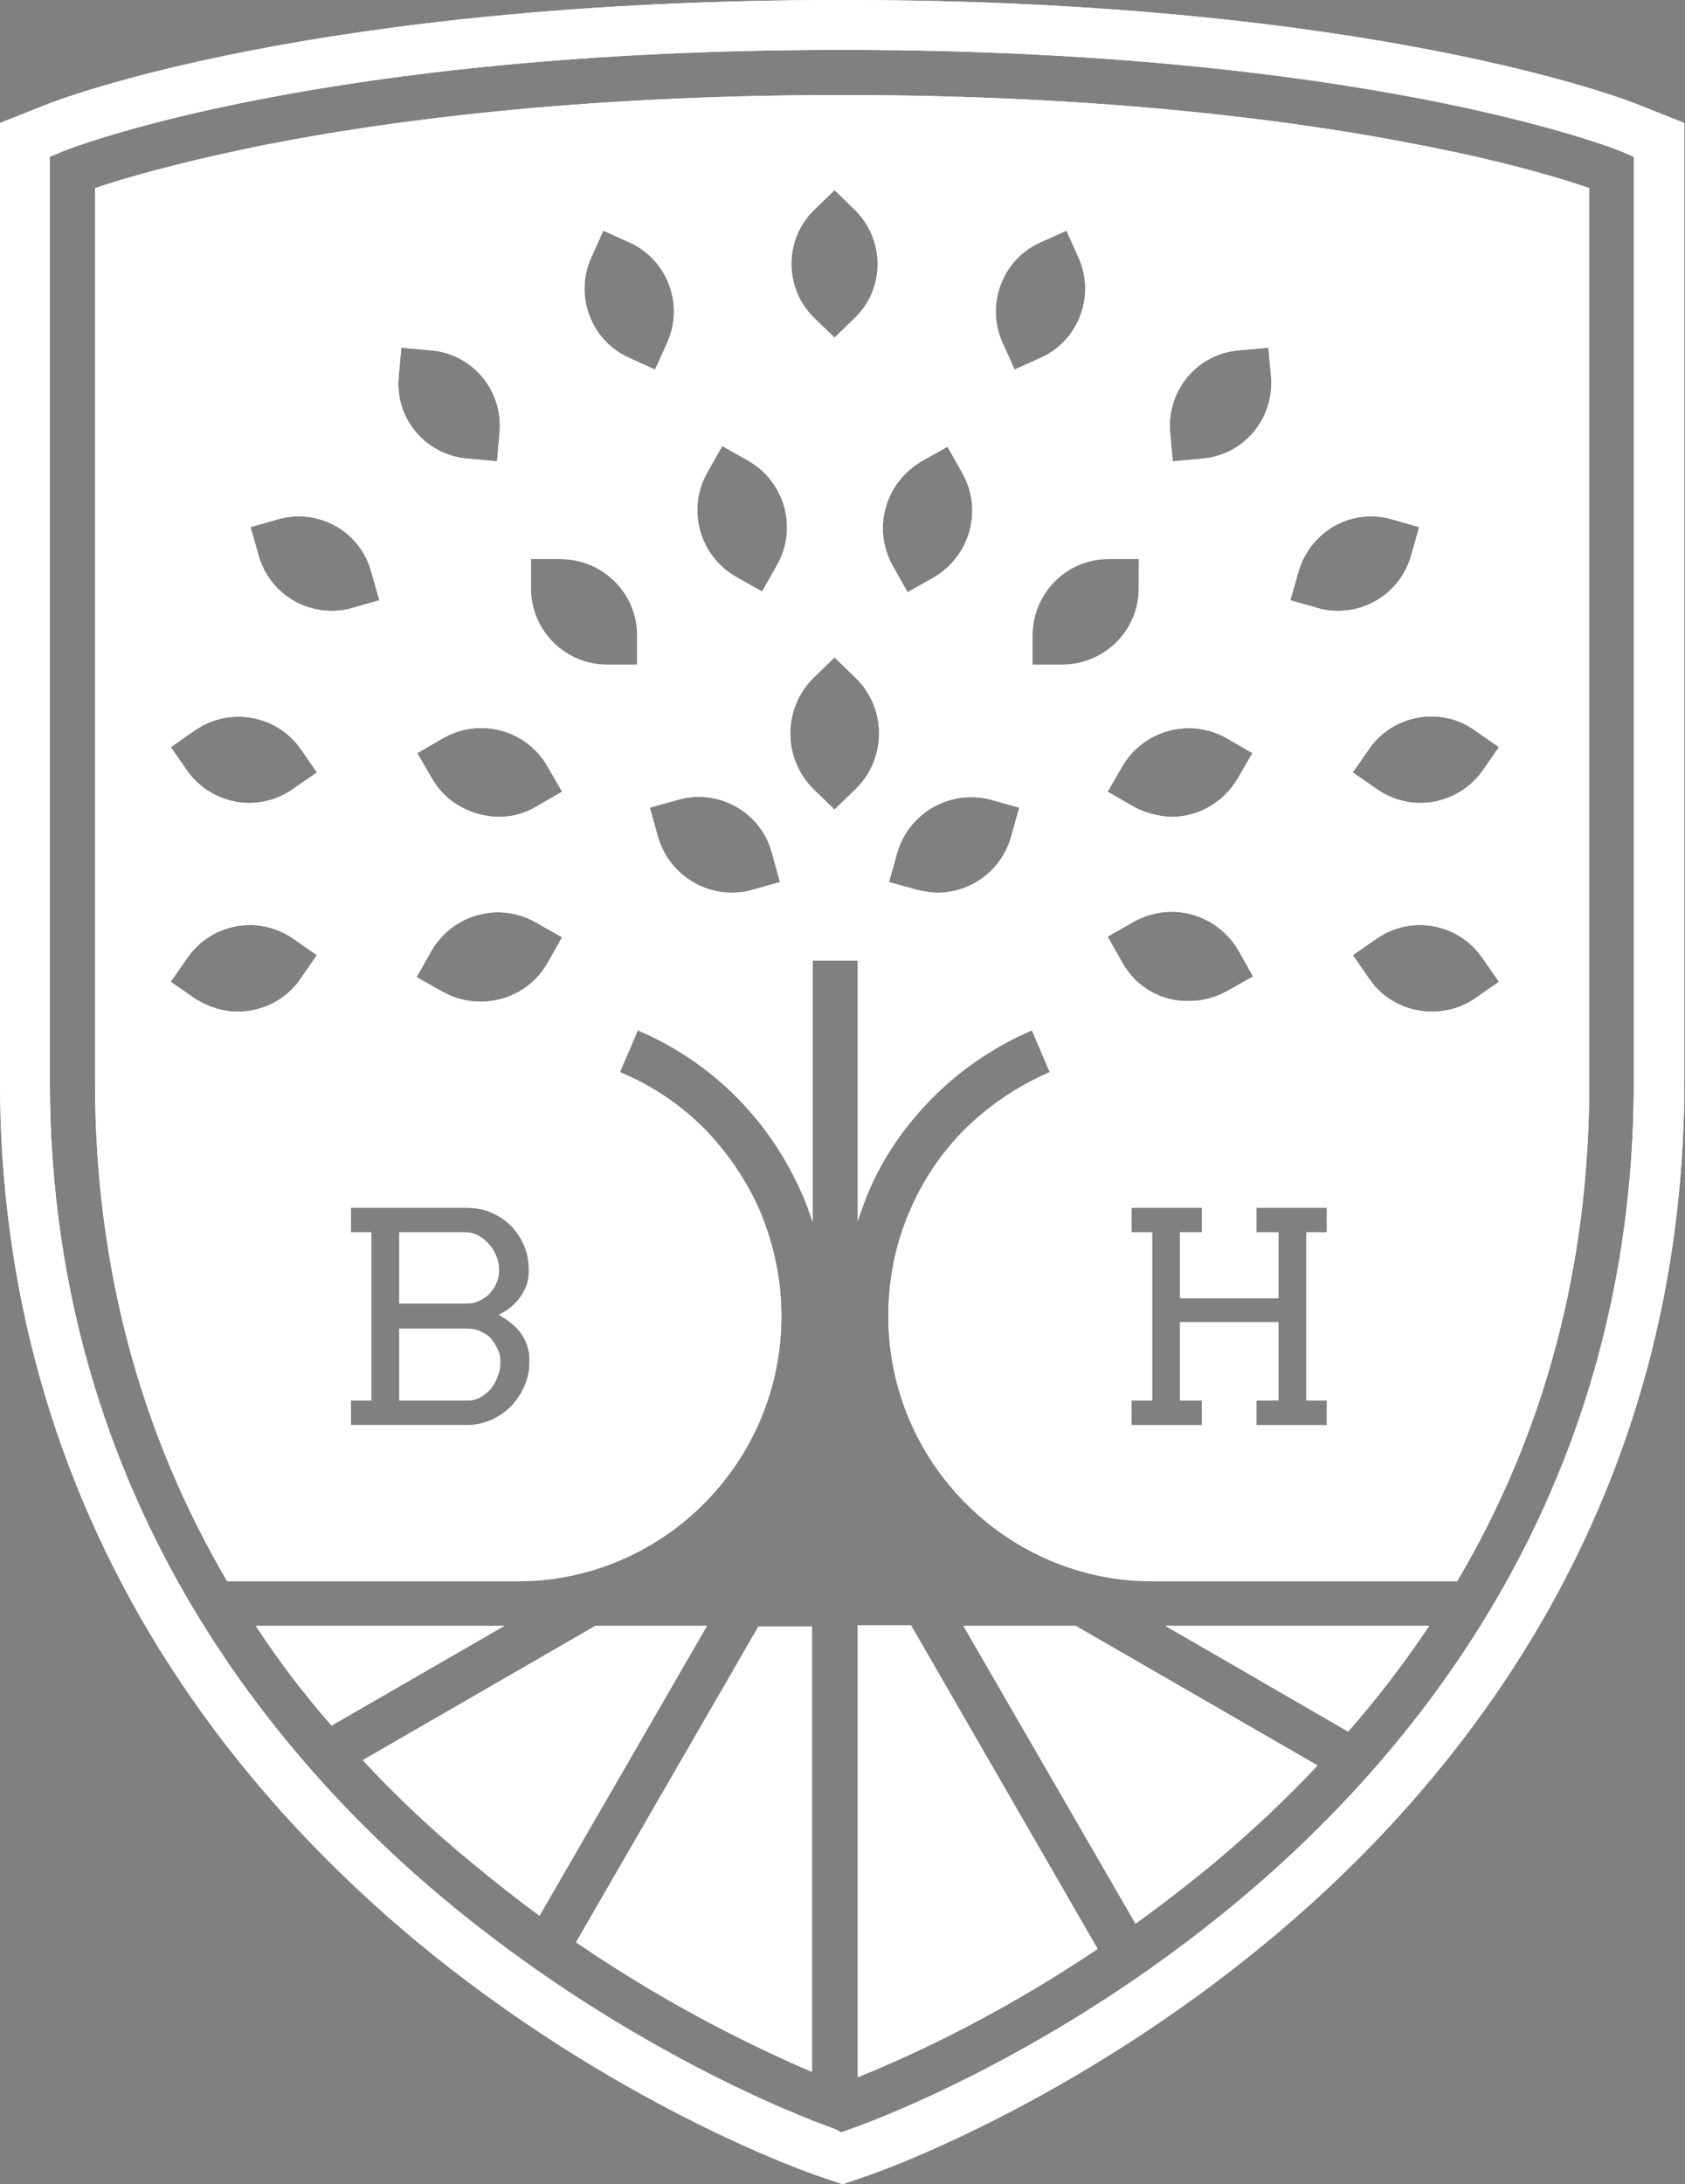
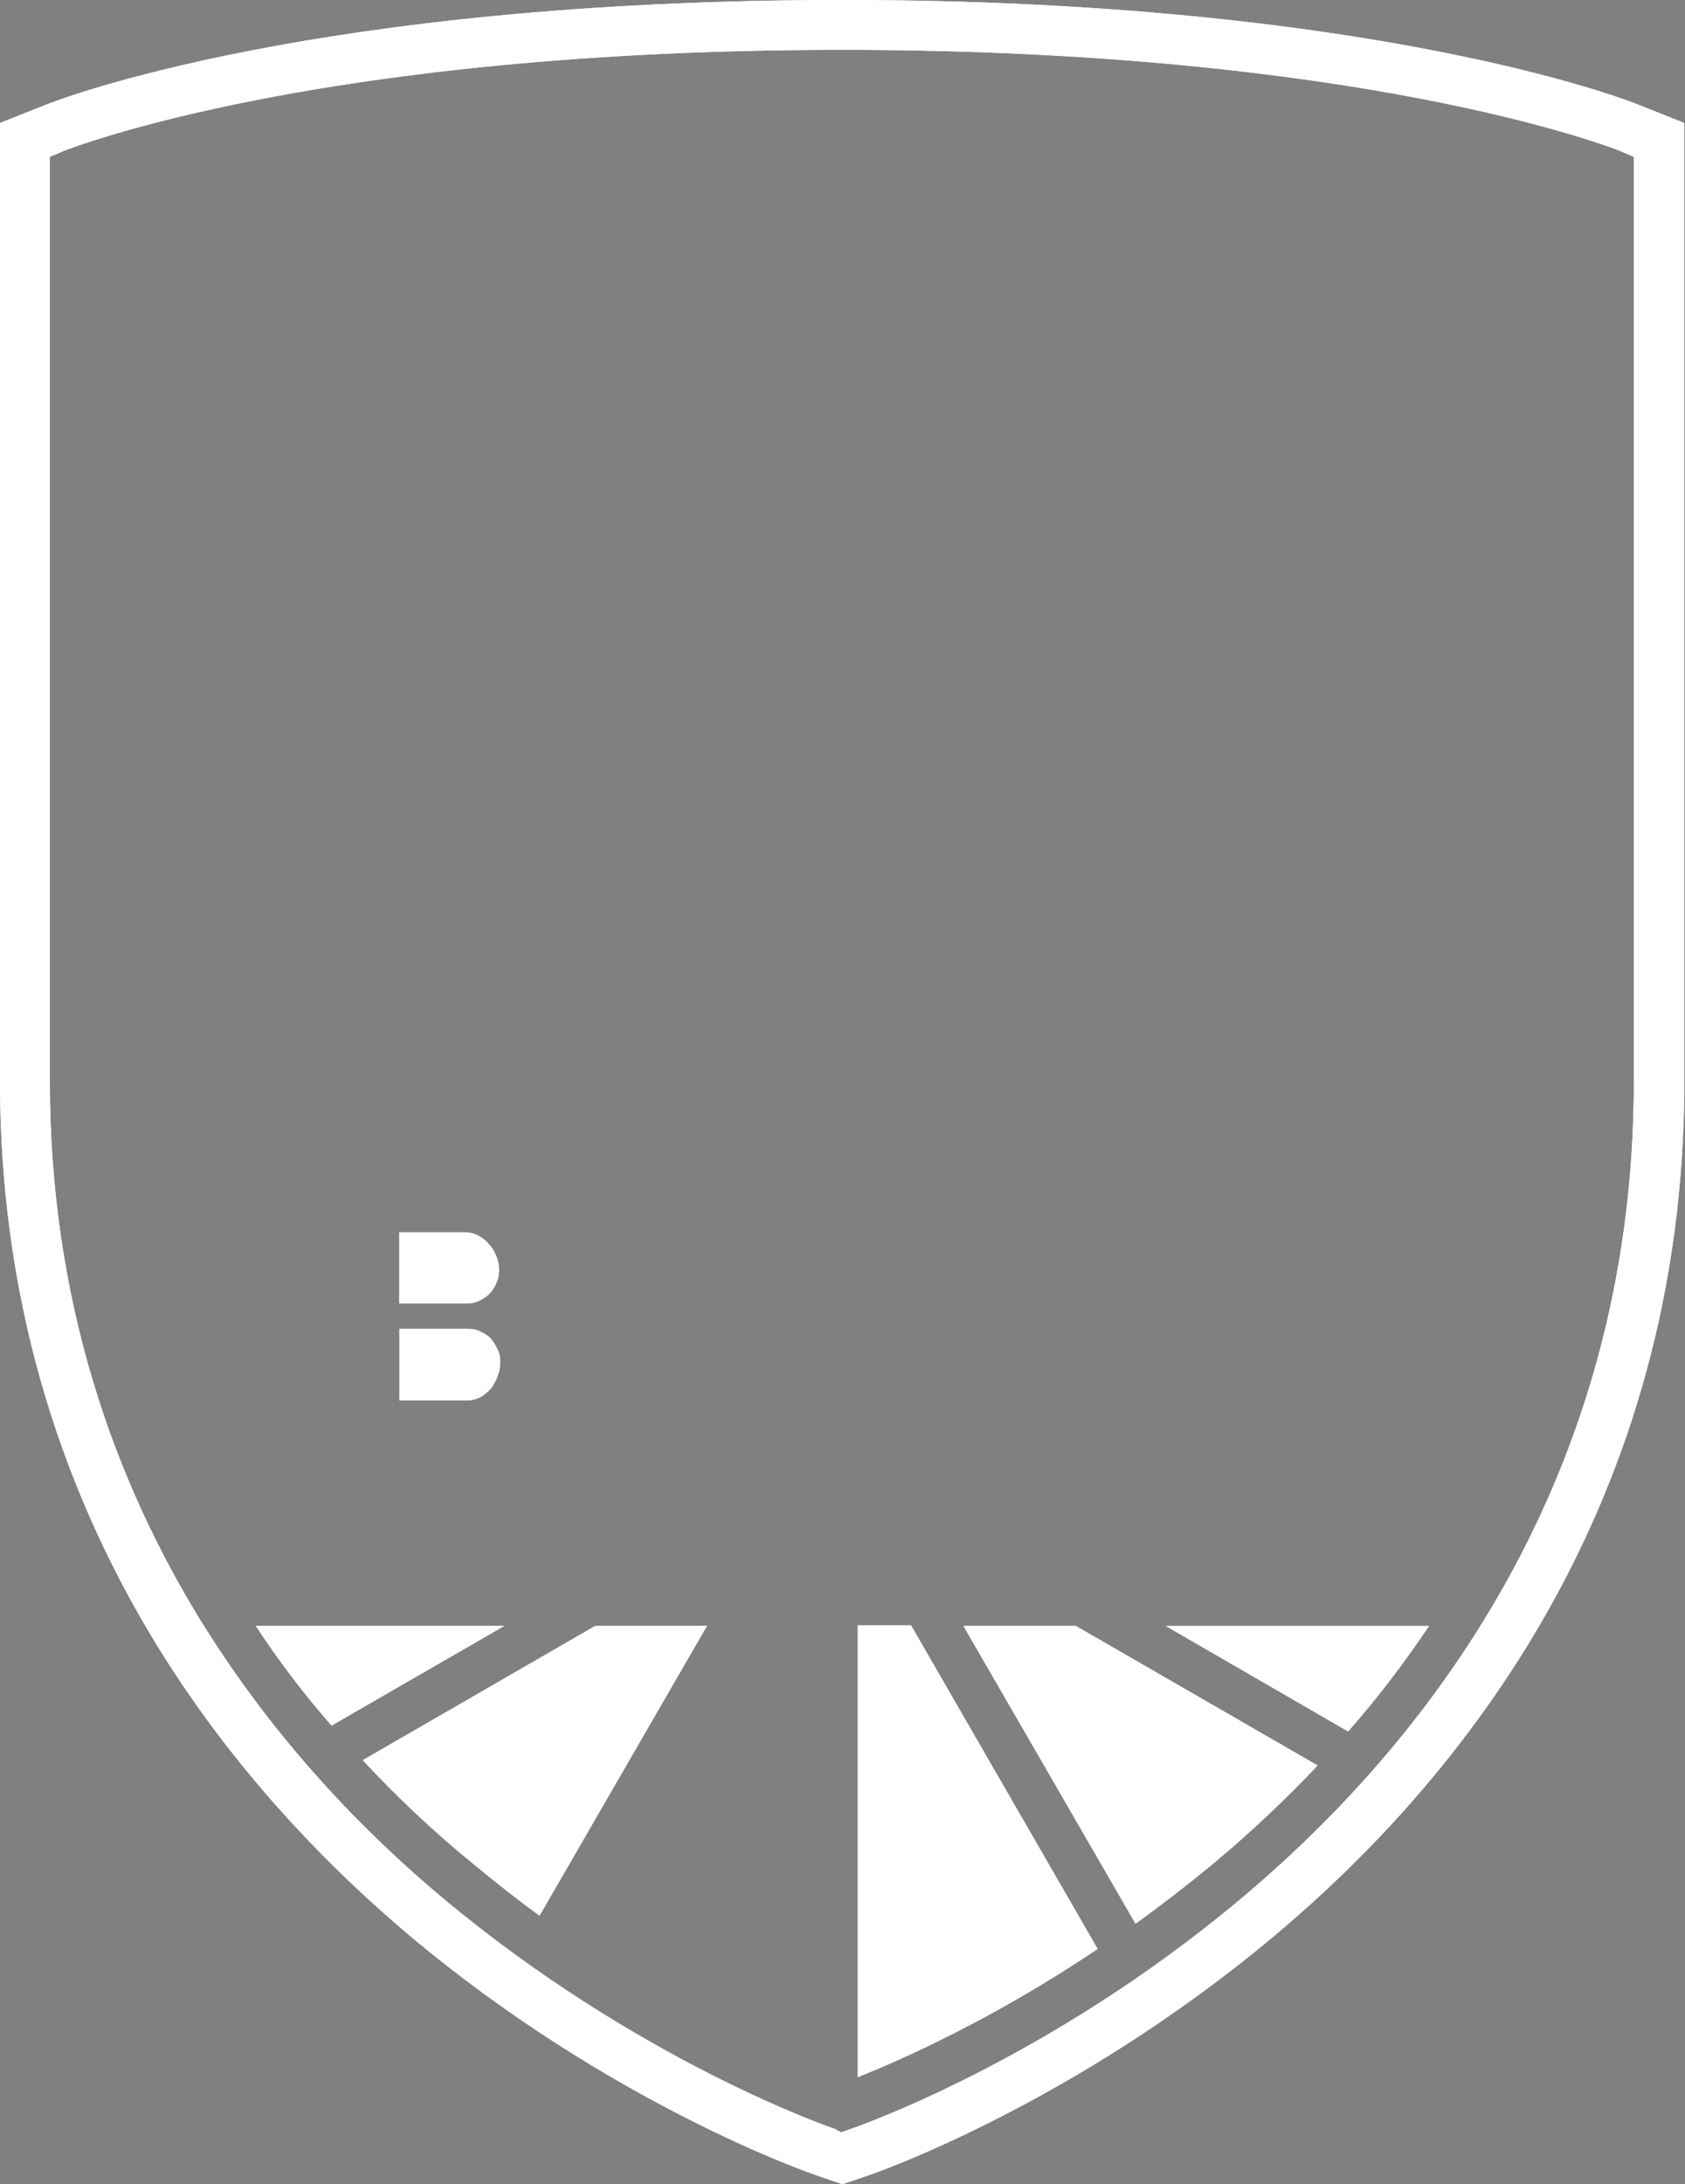
<svg xmlns="http://www.w3.org/2000/svg" xmlns:xlink="http://www.w3.org/1999/xlink" version="1.1" id="Layer_1" x="0px" y="0px" viewBox="0 0 253.6 328.6" style="enable-background:new 0 0 253.6 328.6;" xml:space="preserve">
  <rect x="0" y="0" width="253.6" height="328.6" fill="#808080" stroke="none" />
  <style type="text/css">
	.st0{clip-path:url(#SVGID_2_);}
	.st1{clip-path:url(#SVGID_4_);fill:#FFFFFF;}
	.st2{clip-path:url(#SVGID_6_);fill:#FFFFFF;}
	.st3{clip-path:url(#SVGID_8_);fill:#FFFFFF;}
	.st4{clip-path:url(#SVGID_10_);fill:#FFFFFF;}
	.st5{clip-path:url(#SVGID_12_);fill:#FFFFFF;}
	.st6{clip-path:url(#SVGID_14_);fill:#FFFFFF;}
	.st7{clip-path:url(#SVGID_16_);fill:#FFFFFF;}
	.st8{clip-path:url(#SVGID_18_);fill:#FFFFFF;}
	.st9{clip-path:url(#SVGID_20_);fill:#FFFFFF;}
	.st10{clip-path:url(#SVGID_22_);fill:#FFFFFF;}
	.st11{clip-path:url(#SVGID_24_);fill:#0E4995;}
</style>
  <g>
    <defs>
      <polyline id="SVGID_1_" points="253.6,328.6 253.6,0 0,0 0,328.6   " />
    </defs>
    <clipPath id="SVGID_2_">
      <use xlink:href="#SVGID_1_" style="overflow:visible;" />
    </clipPath>
    <g class="st0">
      <defs>
        <path id="SVGID_3_" d="M145,244.6l25.9,44.8c3.9-2.8,7.9-5.9,11.9-9.2c5.6-4.7,10.7-9.5,15.5-14.6l-36.4-21H145z" />
      </defs>
      <use xlink:href="#SVGID_3_" style="overflow:visible;fill:#FFFFFF;" />
      <clipPath id="SVGID_4_">
        <use xlink:href="#SVGID_3_" style="overflow:visible;" />
      </clipPath>
      <rect x="145" y="244.6" class="st1" width="53.2" height="44.8" />
    </g>
    <g class="st0">
      <defs>
        <path id="SVGID_5_" d="M175.4,244.6l27.5,15.9c4.5-5.1,8.5-10.4,12.2-15.9H175.4z" />
      </defs>
      <use xlink:href="#SVGID_5_" style="overflow:visible;fill:#FFFFFF;" />
      <clipPath id="SVGID_6_">
        <use xlink:href="#SVGID_5_" style="overflow:visible;" />
      </clipPath>
-       <rect x="175.4" y="244.6" class="st2" width="39.7" height="15.9" />
    </g>
    <g class="st0">
      <defs>
        <path id="SVGID_7_" d="M60.1,199.9v10.8h10.3c0.7,0,1.3-0.2,1.9-0.5c0.6-0.3,1.1-0.8,1.6-1.3c0.4-0.6,0.8-1.2,1-1.9     c0.3-0.7,0.4-1.4,0.4-2.2c0-0.6-0.1-1.2-0.4-1.8c-0.3-0.6-0.6-1.1-1-1.6c-0.4-0.5-1-0.8-1.6-1.1c-0.6-0.3-1.2-0.4-1.9-0.4H60.1z" />
      </defs>
      <use xlink:href="#SVGID_7_" style="overflow:visible;fill:#FFFFFF;" />
      <clipPath id="SVGID_8_">
        <use xlink:href="#SVGID_7_" style="overflow:visible;" />
      </clipPath>
-       <rect x="60.1" y="199.9" class="st3" width="15.2" height="10.8" />
    </g>
    <g class="st0">
      <defs>
        <path id="SVGID_9_" d="M125.7,320.3c-1.2-0.4-29.9-10.4-59-34.7c-12.1-10.1-25.2-23.7-36-41l-0.2-0.3c-13.2-21.3-23-48.3-23-81.7     V23.6l2.1-0.9c1.6-0.6,39-15.2,117.1-15.2s115.6,14.6,117.1,15.2l2.1,0.9v139.1c0,60.7-32.2,100.4-59.2,123     c-29.1,24.4-57.8,34.3-59,34.7l-1.1,0.4L125.7,320.3z M126.8,0C47.2,0,8.5,15.1,6.8,15.8L0,18.5v144.1c0,31.1,8.1,59.9,24.1,85.7     l0.2,0.3c9.8,15.7,22.5,30.1,37.6,42.8C92,316.6,122,327,123.3,327.4l3.5,1.2l3.5-1.2c1.3-0.4,31.2-10.8,61.4-36.1     c28.2-23.6,61.8-65.1,61.8-128.7V18.5l-6.8-2.7l0,0C245.1,15.1,206.3,0,126.8,0z" />
      </defs>
      <use xlink:href="#SVGID_9_" style="overflow:visible;fill:#FFFFFF;" />
      <clipPath id="SVGID_10_">
        <use xlink:href="#SVGID_9_" style="overflow:visible;" />
      </clipPath>
      <rect y="0" class="st4" width="253.6" height="328.6" />
    </g>
    <g class="st0">
      <defs>
        <path id="SVGID_11_" d="M129.1,244.6v67.9c6.2-2.5,20.2-8.6,36.1-19.3l-28.1-48.7H129.1z" />
      </defs>
      <use xlink:href="#SVGID_11_" style="overflow:visible;fill:#FFFFFF;" />
      <clipPath id="SVGID_12_">
        <use xlink:href="#SVGID_11_" style="overflow:visible;" />
      </clipPath>
      <rect x="129.1" y="244.6" class="st5" width="36.1" height="67.9" />
    </g>
    <g class="st0">
      <defs>
        <path id="SVGID_13_" d="M38.5,244.6c3.4,5.2,7.2,10.2,11.4,15l26-15H38.5z" />
      </defs>
      <use xlink:href="#SVGID_13_" style="overflow:visible;fill:#FFFFFF;" />
      <clipPath id="SVGID_14_">
        <use xlink:href="#SVGID_13_" style="overflow:visible;" />
      </clipPath>
      <rect x="38.5" y="244.6" class="st6" width="37.4" height="15" />
    </g>
    <g class="st0">
      <defs>
-         <path id="SVGID_15_" d="M189.1,181.7h10.6v3.7h-3.1v25.3h3.1v3.7h-10.6v-3.7h3.3v-11.8h-14.8v11.8h3.3v3.7h-10.6v-3.7h3.1v-25.3     h-3.1v-3.7h10.6v3.7h-3.3v9.9h14.8v-9.9h-3.3V181.7z M52.8,181.7l17.4,0c1.3,0,2.6,0.2,3.7,0.7c1.2,0.5,2.2,1.2,3,2     c0.9,0.9,1.5,1.9,2,3c0.5,1.2,0.7,2.4,0.7,3.8c0,1.4-0.4,2.7-1.2,3.8c-0.8,1.2-1.9,2.1-3.3,2.8c0.7,0.4,1.3,0.8,1.9,1.3     c0.6,0.5,1.1,1,1.5,1.6c0.4,0.6,0.7,1.2,0.9,1.9c0.2,0.7,0.3,1.3,0.3,2c0,1.4-0.2,2.6-0.7,3.8c-0.5,1.2-1.2,2.2-2,3.1     c-0.9,0.9-1.9,1.6-3,2.1c-1.2,0.5-2.4,0.8-3.7,0.8H52.8v-3.7h3.1v-25.3h-3.1V181.7z M29.3,150.2l-3.6-2.5l2.5-3.6     c3.6-5.2,10.7-6.5,15.9-2.9l3.6,2.5l-2.5,3.6c-2.2,3.2-5.8,4.9-9.4,4.9C33.6,152.2,31.3,151.5,29.3,150.2 M206.1,147.3l-2.5-3.6     l3.6-2.5c5.2-3.6,12.3-2.3,15.9,2.9l2.5,3.6l-3.6,2.5c-2,1.4-4.3,2-6.5,2C211.9,152.2,208.3,150.5,206.1,147.3 M66.6,149.2     l-3.9-2.2l2.2-3.9c3.2-5.6,10.3-7.5,15.8-4.3l3.9,2.2l-2.2,3.9c-2.1,3.7-6,5.8-10.1,5.8C70.4,150.7,68.4,150.2,66.6,149.2      M168.9,144.8l-2.2-3.9l3.9-2.2c5.6-3.2,12.6-1.2,15.8,4.3l2.2,3.9l-3.9,2.2c-1.8,1-3.8,1.5-5.7,1.5     C174.9,150.7,171,148.6,168.9,144.8 M99,125.8l-1.2-4.3l4.3-1.2c6.1-1.7,12.5,1.9,14.1,8.1l1.2,4.3l-4.3,1.2c-1,0.3-2,0.4-3,0.4     C105.1,134.3,100.4,130.9,99,125.8 M138.1,133.9l-4.3-1.2l1.2-4.3c1.7-6.1,8-9.7,14.1-8.1l4.3,1.2l-1.2,4.3     c-1.4,5.1-6,8.5-11.1,8.5C140.2,134.3,139.1,134.1,138.1,133.9 M65,117.1l-2.2-3.8l3.8-2.2c5.5-3.2,12.6-1.4,15.8,4.2l2.2,3.8     l-3.8,2.2c-1.8,1.1-3.8,1.6-5.8,1.6C71,122.8,67.1,120.8,65,117.1 M170.5,121.3l-3.8-2.2l2.2-3.8c3.2-5.5,10.3-7.4,15.8-4.2     l3.8,2.2l-2.2,3.8c-2.2,3.7-6,5.8-10,5.8C174.3,122.8,172.3,122.3,170.5,121.3 M28.2,116l-2.5-3.6l3.6-2.5     c5.1-3.6,12.3-2.4,15.9,2.7l2.5,3.6l-3.6,2.5c-2,1.4-4.3,2.1-6.6,2.1C34,120.8,30.4,119.1,28.2,116 M207.2,118.7l-3.6-2.5     l2.5-3.6c3.6-5.1,10.8-6.4,15.9-2.7l3.6,2.5l-2.5,3.6c-2.2,3.1-5.8,4.8-9.3,4.8C211.5,120.8,209.2,120.1,207.2,118.7      M125.6,121.8l-3.2-3.1c-4.6-4.6-4.6-12-0.1-16.6l3.3-3.2l3.3,3.2c4.6,4.6,4.5,12.1-0.1,16.6L125.6,121.8L125.6,121.8     L125.6,121.8L125.6,121.8L125.6,121.8z M79.9,88.5l0-4.4l4.4,0c6.4,0,11.6,5.1,11.6,11.5l0,4.4l-4.4,0c0,0,0,0-0.1,0     C85.1,100,79.9,94.9,79.9,88.5 M159.8,100l-4.4,0l0-4.4c0-6.4,5.2-11.6,11.6-11.5l4.4,0l0,4.4C171.4,94.9,166.2,100,159.8,100     C159.8,100,159.8,100,159.8,100 M38.9,83.5l-1.2-4.2l4.2-1.2c6.1-1.7,12.4,1.9,14,8l1.2,4.2l-4.2,1.2c-1,0.3-2,0.4-3,0.4     C44.9,91.9,40.3,88.6,38.9,83.5 M198.4,91.5l-4.2-1.2l1.2-4.2c1.7-6.1,7.9-9.7,14-8l4.2,1.2l-1.2,4.2c-1.4,5.1-6,8.4-11,8.4     C200.4,91.9,199.4,91.8,198.4,91.5 M110.8,86.8c-5.6-3.2-7.5-10.3-4.3-15.8l2.2-3.9l3.9,2.2c5.6,3.2,7.5,10.3,4.3,15.8l-2.2,3.9     L110.8,86.8z M134.4,85.2c-3.2-5.6-1.2-12.6,4.3-15.8l3.9-2.2l2.2,3.9c3.2,5.6,1.2,12.6-4.3,15.8l-3.9,2.2L134.4,85.2z M70.4,69     c-6.3-0.5-11-6-10.4-12.3l0.4-4.4l4.4,0.4c6.3,0.5,10.9,6,10.4,12.3l-0.4,4.4L70.4,69z M176.1,65c-0.5-6.3,4.1-11.8,10.4-12.3     l4.4-0.4l0.4,4.4c0.5,6.3-4.1,11.8-10.4,12.3l-4.4,0.4L176.1,65z M94.6,53.8c-5.7-2.6-8.2-9.4-5.6-15.1l1.8-4l4,1.8     c5.7,2.6,8.2,9.4,5.6,15.1l-1.8,4L94.6,53.8z M150.9,51.6c-2.6-5.7-0.1-12.5,5.6-15.1l4-1.8l1.8,4c2.6,5.7,0.1,12.5-5.6,15.1     l-4,1.8L150.9,51.6z M125.6,50.8l-3.1-3c-4.5-4.4-4.5-11.7-0.1-16.1l3.2-3.1l3.2,3.1c4.4,4.5,4.4,11.7-0.1,16.1L125.6,50.8     L125.6,50.8L125.6,50.8L125.6,50.8L125.6,50.8z M40.4,21.7c-13.6,2.7-22.3,5.3-26.1,6.6v134.4c0,27.6,6.7,52.7,19.9,75.2h43.6     c22,0,39.8-17.9,39.8-39.9c0-5.4-1.1-10.6-3.1-15.5c-2-4.7-4.9-9-8.5-12.7c-3.7-3.7-7.9-6.5-12.7-8.5L96,155     c5.6,2.4,10.5,5.7,14.8,10c4.3,4.3,7.6,9.3,10,14.8c0.6,1.3,1.5,4,1.5,4v-39.3h6.8v39.2c0.4-1.3,0.9-2.6,1.4-3.9     c2.3-5.6,5.7-10.5,10-14.8c4.3-4.3,9.3-7.6,14.8-10l2.7,6.3c-4.7,2-9,4.9-12.7,8.5c-3.7,3.7-6.5,7.9-8.5,12.7     c-2.1,4.9-3.1,10.2-3.1,15.5c0,22,17.9,39.9,39.8,39.9h45.8c13.3-22.5,19.9-47.6,19.9-75.2V28.3c-3.8-1.3-12.4-4-26.1-6.6     c-17.3-3.4-46.3-7.4-86.4-7.4C86.7,14.3,57.7,18.3,40.4,21.7" />
-       </defs>
+         </defs>
      <use xlink:href="#SVGID_15_" style="overflow:visible;fill:#FFFFFF;" />
      <clipPath id="SVGID_16_">
        <use xlink:href="#SVGID_15_" style="overflow:visible;" />
      </clipPath>
      <rect x="14.3" y="14.3" class="st7" width="224.9" height="223.5" />
    </g>
    <g class="st0">
      <defs>
        <path id="SVGID_17_" d="M60.1,185.4v10.7h10.1c0.7,0,1.3-0.1,1.9-0.4c0.6-0.3,1.1-0.6,1.6-1.1c0.4-0.5,0.8-1,1-1.6     c0.3-0.6,0.4-1.2,0.4-1.9c0-0.7-0.1-1.4-0.4-2.1c-0.3-0.7-0.6-1.3-1.1-1.8c-0.4-0.5-1-1-1.6-1.3c-0.6-0.3-1.2-0.5-1.9-0.5H60.1z" />
      </defs>
      <use xlink:href="#SVGID_17_" style="overflow:visible;fill:#FFFFFF;" />
      <clipPath id="SVGID_18_">
        <use xlink:href="#SVGID_17_" style="overflow:visible;" />
      </clipPath>
      <rect x="60.1" y="185.4" class="st8" width="15.1" height="10.7" />
    </g>
    <g class="st0">
      <defs>
        <path id="SVGID_19_" d="M89.6,244.6l-35,20.2c5,5.4,10.5,10.6,16.5,15.5c3.4,2.8,6.8,5.5,10.1,7.9l25.2-43.6H89.6z" />
      </defs>
      <use xlink:href="#SVGID_19_" style="overflow:visible;fill:#FFFFFF;" />
      <clipPath id="SVGID_20_">
        <use xlink:href="#SVGID_19_" style="overflow:visible;" />
      </clipPath>
      <rect x="54.6" y="244.6" class="st9" width="51.8" height="43.6" />
    </g>
    <g class="st0">
      <defs>
-         <path id="SVGID_21_" d="M114.2,244.6l-27.5,47.6c14.9,10.2,28.3,16.4,35.5,19.5v-67H114.2z" />
-       </defs>
+         </defs>
      <use xlink:href="#SVGID_21_" style="overflow:visible;fill:#FFFFFF;" />
      <clipPath id="SVGID_22_">
        <use xlink:href="#SVGID_21_" style="overflow:visible;" />
      </clipPath>
-       <rect x="86.7" y="244.6" class="st10" width="35.5" height="67" />
    </g>
    <g class="st0">
      <defs>
        <polyline id="SVGID_23_" points="-94.1,441.7 -94.1,0 347.6,0 347.6,441.7    " />
      </defs>
      <clipPath id="SVGID_24_">
        <use xlink:href="#SVGID_23_" style="overflow:visible;" />
      </clipPath>
      <path class="st11" d="M-94.1,362.3l0-6.5 M-94,391.4l0-6.4" />
      <path class="st11" d="M347.5,378.1c0,0.4,0.1,0.8,0.1,1.2c0,0.4,0,0.8,0,1.2" />
    </g>
  </g>
</svg>